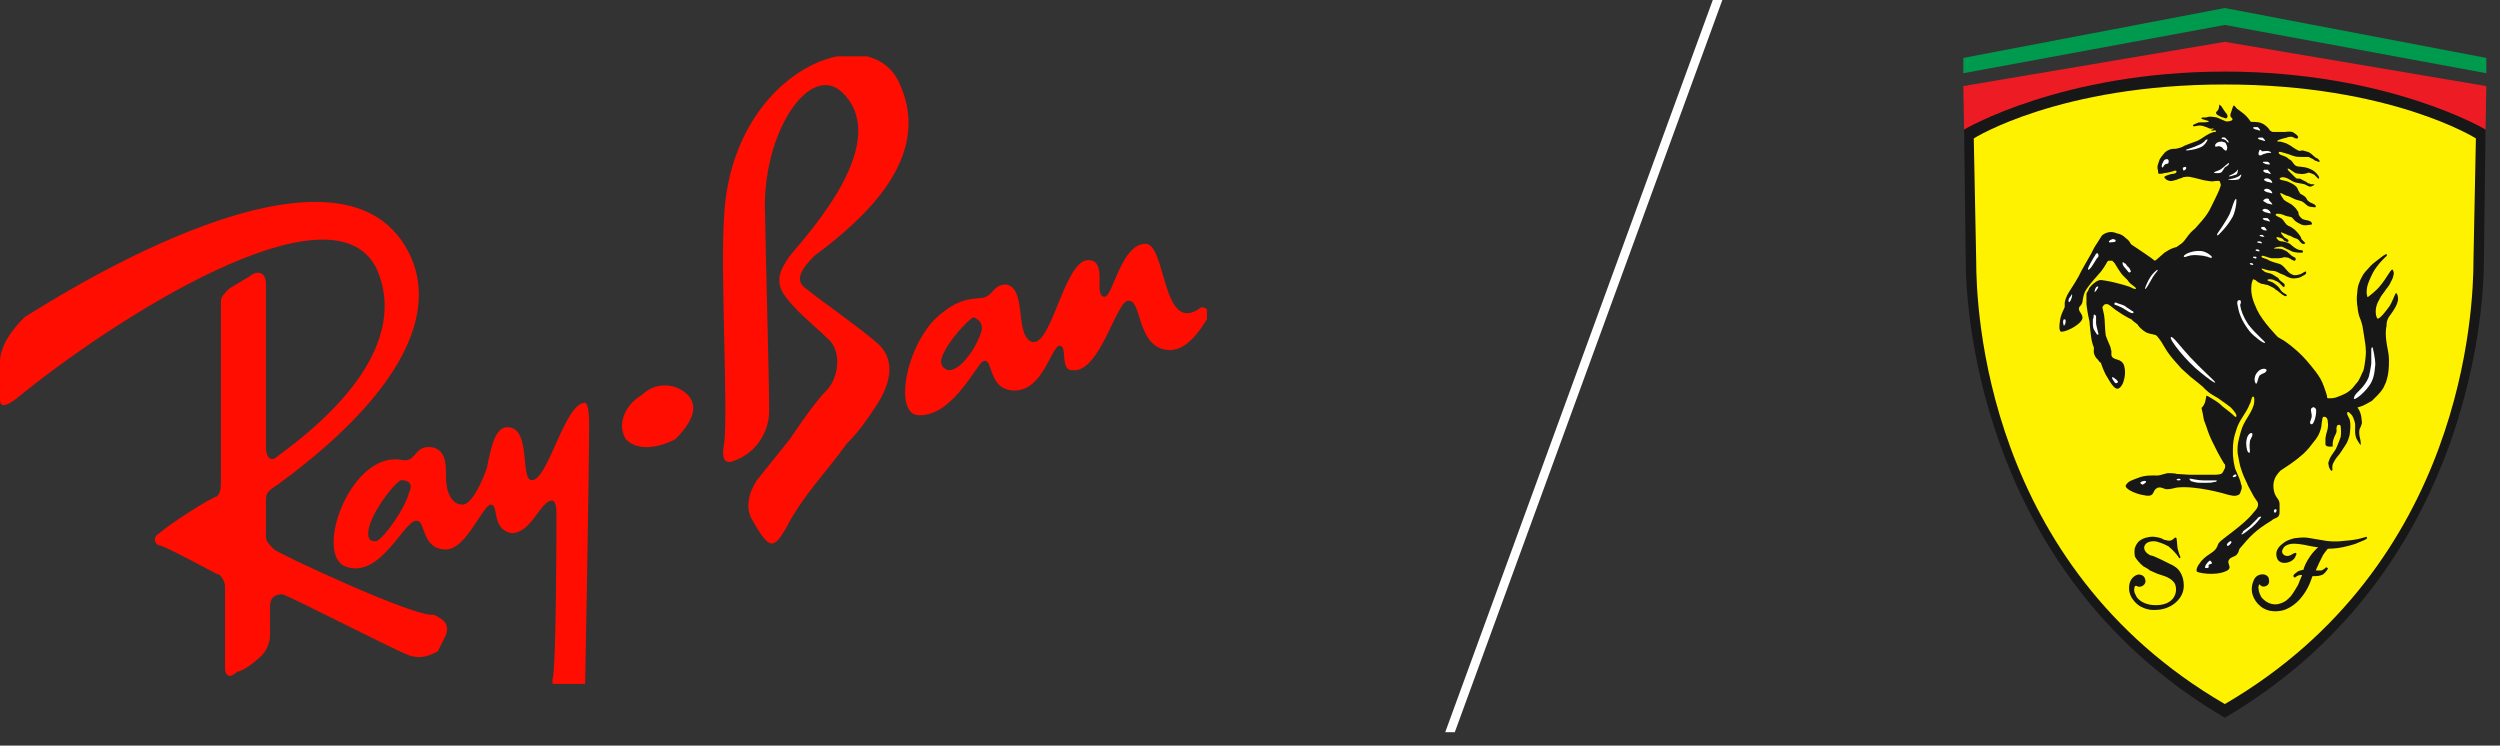
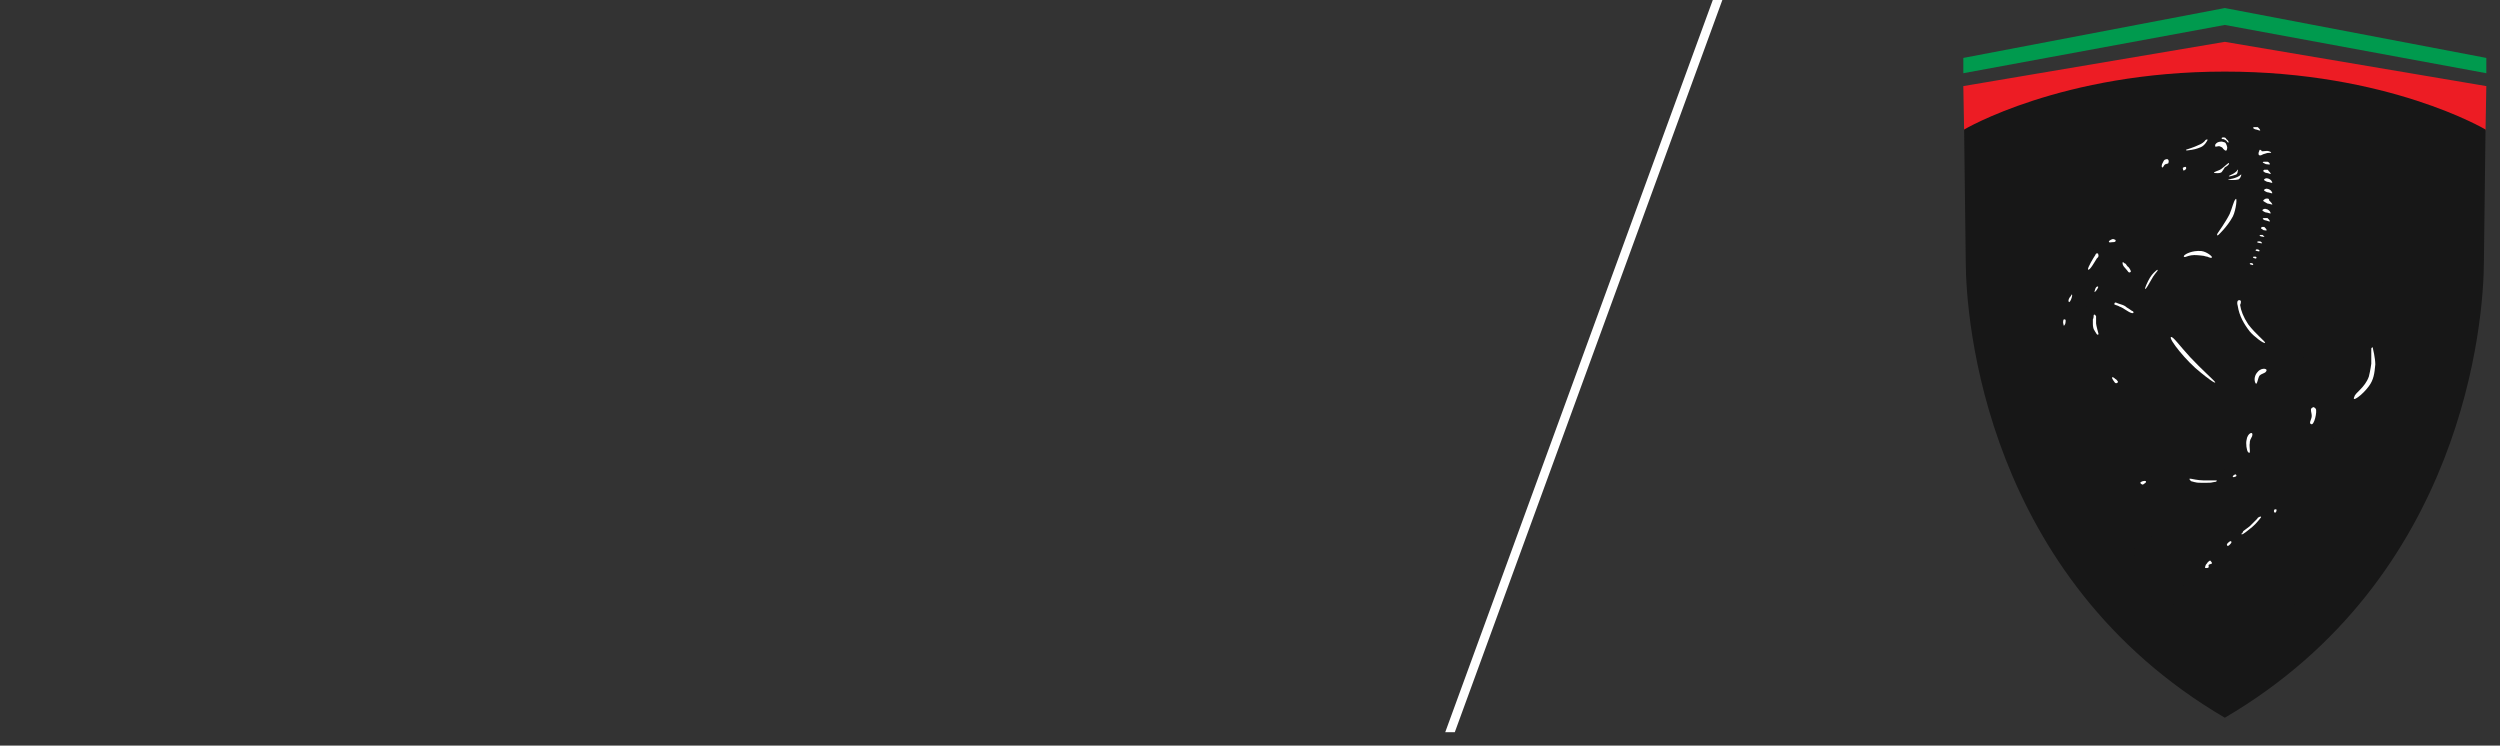
<svg xmlns="http://www.w3.org/2000/svg" width="171" height="51" viewBox="0 0 171 51" fill="none">
  <rect x="0" y="0" width="171" height="51" fill="#333333" stroke="none" />
  <g clip-path="url(#clip0_118_7956)">
    <path d="M40.019 27.547C38.619 27.547 37.5 32.844 36.38 32.844C35.541 32.844 36.38 29.22 34.701 29.22C33.862 29.22 33.582 30.614 33.302 32.008C33.302 32.008 32.463 34.516 31.623 34.516C31.063 34.516 30.504 33.959 30.504 32.565C30.504 31.729 30.504 30.892 29.664 30.614C28.265 30.335 28.545 31.729 27.425 31.45C24.067 30.892 21.548 37.583 23.507 38.698C26.026 39.813 27.705 35.353 28.545 35.631C29.104 35.631 28.825 37.583 30.504 37.583C31.903 37.583 33.022 34.516 33.582 34.516C34.142 34.516 33.582 36.189 34.981 36.468C36.38 36.468 36.94 34.238 37.78 34.238C37.78 34.238 38.06 34.238 38.06 35.074C38.06 35.91 38.06 45.946 37.78 46.503C37.78 47.061 38.06 47.339 38.06 47.339C38.06 47.339 39.459 47.339 39.739 47.339C40.019 47.339 40.019 47.061 40.019 47.061C40.019 47.061 40.298 32.286 40.298 28.941C40.298 27.547 40.019 27.547 40.019 27.547ZM27.985 33.68C27.705 34.795 26.306 36.746 25.746 37.025C25.466 37.025 25.186 37.025 25.186 36.468C25.186 35.353 26.866 33.123 27.425 32.844C27.985 32.844 28.265 33.123 27.985 33.68Z" fill="#FF0D00" />
    <path d="M81.996 21.136C79.478 22.808 79.757 16.676 78.358 16.676C76.679 16.676 76.119 20.3 75.56 20.3C74.72 20.3 75.84 17.791 74.44 17.791C72.761 17.791 71.921 23.924 70.522 23.366C69.403 22.808 70.242 19.742 68.843 19.463C68.004 19.463 68.004 20.021 67.444 20.3C66.884 20.578 65.765 20.021 63.806 21.972C61.847 24.202 61.287 28.105 62.687 28.384C64.925 28.663 66.604 25.317 67.164 24.76C68.004 24.202 67.444 26.711 69.403 26.711C71.362 26.711 71.921 23.645 72.481 23.645C73.041 23.645 72.481 25.317 73.321 25.317C75.28 25.596 76.399 20.3 77.239 20.578C78.078 20.578 77.798 23.645 79.757 23.924C81.436 24.202 82.556 21.694 82.836 21.415C82.556 21.136 82.276 20.857 81.996 21.136ZM67.164 22.53C66.884 23.645 65.765 25.317 64.925 25.317C64.645 25.317 64.366 25.039 64.366 24.76C64.366 23.924 66.045 21.972 66.604 21.694C67.164 21.972 67.164 22.251 67.164 22.53Z" fill="#FF0D00" />
    <path d="M18.75 37.582C18.47 37.304 18.19 37.025 18.19 36.746V34.516C18.19 33.68 18.19 33.68 19.03 33.122C28.545 26.153 30.224 20.299 27.425 16.397C21.828 8.591 3.078 20.857 1.679 21.693C0.84 22.529 0 23.644 0 24.759C0 25.038 0 26.989 0 27.268C0 27.547 0 28.105 1.119 27.268C7.556 21.972 22.668 12.215 25.746 18.348C27.145 21.414 26.306 25.875 19.03 31.171C18.47 31.729 18.19 31.171 18.19 30.613V19.463C18.19 18.348 17.351 18.627 17.071 18.905L15.672 19.742C15.392 20.02 15.112 20.299 15.112 20.578C15.112 20.578 15.112 31.729 15.112 32.565C15.112 33.401 15.112 33.68 14.832 33.959C14.552 33.959 11.474 35.91 10.914 36.467C10.354 36.746 10.634 37.304 10.914 37.304C11.194 37.304 14.272 38.976 14.832 39.255C15.112 39.255 15.392 39.812 15.392 40.091V45.666C15.392 46.503 15.951 46.224 16.231 45.945C16.511 45.945 17.351 45.388 17.91 44.83C18.19 44.551 18.47 43.994 18.47 43.436V41.485C18.47 40.928 18.75 40.649 19.31 40.649C19.59 40.649 26.586 44.273 27.985 44.83C28.825 45.109 29.384 44.83 29.944 44.551C29.944 44.551 30.224 43.994 30.504 43.436C30.784 42.6 30.224 42.321 29.664 42.043C28.545 42.321 19.03 37.861 18.75 37.582Z" fill="#FF0D00" />
    <path d="M47.016 26.99C46.176 26.154 44.777 26.154 43.938 26.99C42.538 27.826 42.258 29.22 42.818 30.056C43.658 30.893 45.057 30.614 46.176 30.056C47.296 28.941 47.855 27.826 47.016 26.99Z" fill="#FF0D00" />
    <path d="M57.65 6.362C61.008 9.707 55.411 15.84 54.011 17.512C53.452 18.348 52.892 19.185 53.732 20.3C54.571 21.415 55.691 22.251 56.53 23.087C57.65 23.924 57.37 25.875 56.53 26.711C55.971 27.269 55.131 28.384 54.011 30.056L51.773 32.844C51.213 33.68 50.933 34.795 51.493 35.632C52.612 37.583 52.892 37.583 53.732 36.189C54.851 33.959 56.53 32.286 57.929 30.335C58.769 29.499 59.329 28.663 59.888 27.826C61.008 26.154 61.288 24.481 59.888 23.366C58.209 21.972 56.53 20.857 55.131 19.742C54.291 19.185 54.851 18.348 55.691 17.512C59.049 15.003 63.806 10.822 61.568 5.804C59.608 1.065 50.094 4.689 49.534 14.725C49.254 18.348 49.814 28.105 49.534 30.335C49.254 31.729 49.814 31.729 50.373 31.45C51.773 30.893 52.612 29.499 52.612 28.105C52.612 25.875 52.332 15.84 52.332 14.725C52.053 9.149 55.411 4.132 57.65 6.362Z" fill="#FF0D00" />
  </g>
  <g clip-path="url(#clip1_118_7956)">
    <path d="M170.065 5.889L152.178 2.862L134.291 5.889L134.346 8.916C134.346 8.916 143.317 5.008 152.178 5.008C161.039 5.008 170.01 8.916 170.01 8.916L170.065 5.889Z" fill="#ED1C24" />
    <path d="M152.178 4.897C141.005 4.897 134.346 8.86 134.346 8.86L134.456 17.831C134.456 21.959 135.832 39.516 152.178 49.092C168.524 39.516 169.9 21.959 169.9 17.831L170.01 8.86C170.01 8.86 163.35 4.897 152.178 4.897Z" fill="#171717" />
-     <path d="M169.35 9.466C169.35 9.466 163.516 5.779 152.178 5.779C140.841 5.779 135.007 9.466 135.007 9.466L135.172 17.832C135.172 21.079 135.777 38.636 152.178 48.157C168.525 38.636 169.185 21.134 169.185 17.832L169.35 9.466Z" fill="#FFF200" />
    <path d="M151.793 7.154C151.793 7.154 151.793 7.374 151.738 7.484C151.683 7.594 151.573 7.649 151.573 7.704C151.573 7.759 151.628 7.869 151.793 7.924C151.903 7.979 151.959 8.034 152.069 8.034C152.179 8.089 152.289 8.144 152.344 8.034C152.399 7.924 152.344 7.814 152.234 7.704C152.124 7.539 152.069 7.484 151.903 7.209C151.848 7.264 151.848 7.154 151.793 7.154Z" fill="#171717" />
    <path d="M150.913 27.078C150.913 27.023 151.188 27.188 151.354 27.298C151.629 27.463 151.794 27.573 152.014 27.794C152.234 27.959 152.289 28.014 152.509 28.179C152.784 28.399 152.895 28.564 152.95 28.509C153.06 28.399 152.784 28.069 152.564 27.849C152.344 27.684 152.124 27.518 151.959 27.408C151.739 27.243 151.739 27.243 151.354 27.023C150.968 26.803 150.693 26.473 150.693 26.473L150.363 26.198L149.812 25.757L149.207 25.207L148.767 24.712C148.767 24.712 148.382 24.271 148.326 24.161C148.271 24.106 148.106 23.831 147.941 23.556C147.831 23.336 147.556 23.005 147.556 23.005C147.446 22.84 147.116 22.895 146.785 22.73C146.345 22.455 146.235 22.235 146.235 22.235C146.235 22.235 146.235 22.18 146.18 22.18L146.125 22.125L145.905 21.96L145.795 21.85C145.795 21.85 145.685 21.795 145.575 21.74C145.465 21.684 145.189 21.519 145.189 21.519L144.694 21.189C144.694 21.189 144.474 21.024 144.419 20.969C144.364 20.914 144.254 20.859 144.254 20.859C144.254 20.859 144.199 20.804 144.144 20.804H144.034C144.034 20.804 143.923 20.804 143.868 20.914C143.758 21.024 143.813 20.969 143.923 21.575C143.979 21.85 143.979 22.675 144.034 22.95C144.144 23.281 144.364 23.721 144.364 23.776C144.364 23.831 144.419 23.996 144.419 23.996C144.419 23.996 144.419 24.161 144.419 24.271C144.474 24.712 145.134 24.436 145.299 25.042C145.465 25.647 145.189 26.253 145.189 26.253C145.189 26.253 145.024 26.583 144.859 26.583C144.639 26.638 144.364 26.198 144.144 25.812C143.923 25.482 143.758 24.987 143.703 24.822C143.648 24.767 143.593 24.767 143.538 24.657C143.428 24.491 143.373 24.547 143.263 24.271C143.153 23.996 143.263 23.941 143.208 23.721C143.153 23.611 143.153 23.611 143.098 23.391C143.043 23.226 142.988 22.675 142.988 22.675L142.933 22.18C142.933 22.18 142.933 21.96 142.878 21.795C142.768 21.299 142.713 20.804 142.713 20.804V20.584V20.364C142.713 20.364 142.713 20.254 142.713 20.143C142.713 20.033 142.768 19.978 142.768 19.978C142.768 19.978 142.878 19.813 142.878 19.758C142.878 19.703 143.098 19.483 143.098 19.483C143.098 19.483 143.208 19.373 143.373 19.263C143.538 19.153 143.703 19.153 143.703 19.153C143.703 19.153 143.758 19.153 144.089 19.208C144.419 19.263 145.079 19.428 145.244 19.483C145.409 19.538 145.63 19.593 145.74 19.648C146.125 19.868 146.235 19.758 145.905 19.538C145.685 19.373 145.63 19.318 145.52 19.153C145.409 19.043 145.299 18.933 145.189 18.823C145.079 18.712 144.804 18.272 144.804 18.272L144.639 17.997L144.529 17.887L144.474 17.832C144.474 17.832 144.364 17.832 144.254 17.832C144.144 17.832 144.089 17.997 144.089 17.997C144.089 17.997 143.813 18.492 143.538 18.768C143.098 19.263 142.823 19.593 142.658 19.868C142.437 20.254 142.493 20.639 142.382 20.804C142.327 20.914 142.272 20.914 142.217 21.024C142.107 21.299 142.493 21.464 142.437 21.795C142.272 22.29 141.117 22.785 140.951 22.675C140.786 22.565 140.896 21.905 140.951 21.684C141.006 21.464 141.172 21.134 141.172 21.134C141.172 21.134 141.227 21.024 141.227 20.969C141.227 20.914 141.227 20.749 141.227 20.694C141.227 20.639 141.282 20.474 141.282 20.474C141.282 20.474 141.282 20.474 141.392 20.198C141.502 19.978 141.887 19.428 142.162 18.933C142.327 18.602 142.437 18.382 142.603 18.107C142.768 17.832 143.043 17.337 143.043 17.337C143.043 17.337 143.153 17.116 143.208 17.006C143.263 16.896 143.373 16.731 143.483 16.566C143.593 16.401 143.648 16.291 143.758 16.126C143.868 16.016 143.979 15.961 144.144 15.906C144.364 15.851 144.529 15.851 144.804 15.961C145.079 16.016 145.244 16.126 145.409 16.291C145.575 16.401 145.685 16.566 145.685 16.566L145.74 16.676L145.795 16.731L145.96 16.841L146.29 17.061C146.29 17.061 147.116 17.612 147.171 17.667C147.226 17.722 147.391 17.832 147.391 17.832C147.446 17.832 147.666 17.612 148.051 17.282C148.547 16.951 148.712 16.951 148.877 16.896C149.042 16.786 149.097 16.731 149.262 16.621C149.482 16.401 149.482 16.346 149.702 16.071C149.923 15.796 150.143 15.63 150.143 15.63C150.143 15.63 150.198 15.575 150.583 15.135C150.968 14.695 151.133 14.365 151.133 14.365L151.354 13.924C151.354 13.924 151.684 13.264 151.794 12.989C151.904 12.713 151.904 12.658 151.904 12.658C151.904 12.658 151.904 12.603 151.849 12.438C151.794 12.328 151.684 12.383 151.519 12.383C151.243 12.438 151.078 12.383 150.748 12.328C150.473 12.273 150.363 12.218 150.088 12.163C149.812 12.108 149.702 12.053 149.427 12.108C149.372 12.108 149.317 12.108 149.262 12.163C149.097 12.218 149.042 12.218 148.932 12.273C148.822 12.328 148.712 12.328 148.547 12.383C148.437 12.383 148.382 12.383 148.271 12.328C148.216 12.328 148.161 12.273 148.106 12.218C148.051 12.163 148.051 12.163 148.051 12.163C148.051 12.108 148.051 12.163 148.051 12.108C148.051 12.053 148.106 12.053 148.106 12.053L148.216 11.998L148.382 11.943C148.382 11.943 148.547 11.888 148.657 11.888C148.712 11.888 148.822 11.833 148.822 11.833C148.822 11.833 148.877 11.778 148.877 11.723C148.877 11.668 148.767 11.668 148.767 11.668L148.602 11.723L148.382 11.778C148.382 11.778 148.216 11.833 148.051 11.833C147.941 11.888 147.721 11.888 147.721 11.888H147.666C147.666 11.888 147.611 11.833 147.611 11.778C147.611 11.723 147.611 11.723 147.611 11.668C147.556 11.503 147.556 11.393 147.611 11.227C147.611 11.172 147.666 11.117 147.666 11.062C147.666 11.007 147.721 10.952 147.721 10.897L147.831 10.732L148.051 10.457C148.106 10.402 148.161 10.347 148.271 10.292C148.382 10.237 148.492 10.182 148.657 10.182C148.822 10.182 148.822 10.182 149.042 10.127C149.262 10.072 149.427 9.962 149.427 9.962C149.427 9.962 149.978 9.741 150.308 9.631C150.638 9.466 150.803 9.301 151.133 9.136C151.298 9.081 151.354 9.026 151.519 9.026C151.519 9.026 151.574 9.026 151.574 8.971C151.574 8.916 151.519 8.916 151.464 8.916C151.409 8.916 151.298 8.971 151.243 8.916C151.243 8.861 151.354 8.861 151.354 8.861L151.409 8.806C151.409 8.751 151.298 8.806 151.298 8.806C151.078 8.806 151.078 8.751 150.913 8.696C150.748 8.641 150.638 8.586 150.473 8.586C150.308 8.586 150.143 8.641 150.088 8.641C149.978 8.641 149.978 8.586 150.033 8.531C150.308 8.421 150.308 8.366 150.528 8.366C150.638 8.366 150.803 8.366 150.803 8.366C150.803 8.366 151.023 8.366 151.078 8.31C151.133 8.255 150.913 8.255 150.803 8.2C150.693 8.145 150.528 8.145 150.583 8.09C150.583 8.035 150.638 8.035 150.693 8.035C150.748 8.035 150.803 8.035 150.858 8.035C150.968 8.035 150.968 7.98 151.188 7.98C151.354 7.98 151.629 8.035 151.629 8.035C151.629 8.035 151.904 8.145 152.014 8.2C152.124 8.255 152.289 8.31 152.289 8.31C152.289 8.31 152.454 8.31 152.619 8.255C152.784 8.145 152.674 8.09 152.619 8.035C152.564 7.98 152.509 7.87 152.619 7.65C152.674 7.485 152.729 7.265 152.784 7.21C152.84 7.21 152.95 7.375 153.005 7.43C153.28 7.65 153.61 7.815 153.94 8.31C153.94 8.366 154.105 8.31 154.491 8.366C154.876 8.421 155.206 8.806 155.261 8.916C155.371 9.026 155.481 9.026 155.481 9.026H155.646H156.307C156.307 9.026 156.582 8.971 156.802 9.026C156.912 9.081 157.353 9.356 157.132 9.466C157.022 9.521 156.857 9.356 156.747 9.356C156.637 9.356 156.527 9.356 156.417 9.411C156.142 9.466 155.591 9.631 155.812 9.686H155.867H155.977C155.977 9.686 156.197 9.741 156.362 9.796C156.582 9.907 156.692 9.962 156.912 10.127C157.022 10.182 157.077 10.237 157.187 10.292C157.298 10.347 157.353 10.292 157.518 10.292C157.683 10.347 157.738 10.347 157.903 10.402C158.123 10.512 158.178 10.622 158.398 10.787C158.508 10.842 158.563 10.842 158.618 10.952L158.673 11.007C158.673 11.117 158.508 11.062 158.453 11.007C158.343 11.007 158.288 10.952 158.233 10.897C158.123 10.842 158.013 10.787 157.903 10.732C157.793 10.732 157.738 10.732 157.628 10.732C157.518 10.732 157.463 10.732 157.353 10.732C157.187 10.732 157.077 10.732 156.912 10.677C156.692 10.622 156.637 10.567 156.417 10.512C156.197 10.457 155.812 10.292 155.867 10.457C155.867 10.567 156.087 10.622 156.087 10.622C156.087 10.622 156.252 10.677 156.362 10.732C156.472 10.787 156.582 10.897 156.582 10.897L156.692 10.952C156.692 10.952 156.802 11.062 156.912 11.227C157.022 11.393 157.243 11.393 157.243 11.393C157.243 11.393 157.353 11.393 157.683 11.448C157.958 11.503 158.233 11.668 158.233 11.668C158.233 11.668 158.453 11.833 158.563 11.998C158.673 12.163 158.618 12.218 158.618 12.218C158.618 12.218 158.618 12.218 158.563 12.218L158.398 12.053L158.288 11.943C158.288 11.943 158.178 11.888 158.013 11.833C157.848 11.778 157.848 11.833 157.848 11.833C157.848 11.833 157.518 11.943 157.298 11.888C157.022 11.888 156.912 11.778 156.912 11.778L156.747 11.668C156.747 11.668 156.472 11.448 156.472 11.558C156.472 11.613 156.582 11.723 156.582 11.723C156.582 11.723 156.637 11.778 156.692 11.833C156.802 11.943 156.857 11.998 156.967 12.108C157.077 12.218 157.132 12.218 157.132 12.218C157.132 12.218 157.187 12.218 157.243 12.218H157.298C157.298 12.218 157.353 12.218 157.518 12.328C157.683 12.383 157.903 12.548 157.903 12.548C157.903 12.548 157.903 12.548 157.958 12.548C158.013 12.548 158.013 12.603 158.068 12.603C158.068 12.603 158.123 12.603 158.233 12.603C158.343 12.603 158.288 12.658 158.288 12.658L158.178 12.713C158.178 12.713 158.068 12.768 158.013 12.768C157.958 12.768 157.848 12.713 157.848 12.713L157.628 12.603C157.628 12.603 157.408 12.548 157.353 12.548C157.298 12.548 157.077 12.493 157.077 12.493C157.022 12.493 156.912 12.438 156.912 12.438C156.912 12.438 156.857 12.438 156.692 12.328C156.582 12.273 156.527 12.218 156.362 12.163C156.197 12.108 156.087 12.108 155.977 12.163C155.757 12.328 156.307 12.328 156.527 12.438C156.912 12.603 157.132 12.768 157.187 12.989C157.298 13.209 157.353 13.264 157.353 13.264C157.353 13.264 157.628 13.374 157.738 13.539C157.793 13.594 157.793 13.704 157.903 13.759C158.068 13.924 158.343 13.924 158.398 14.089C158.453 14.255 158.178 14.144 158.013 14.144C157.738 14.089 157.683 13.869 157.408 13.759C157.243 13.704 157.187 13.704 157.022 13.649C156.747 13.539 156.637 13.429 156.362 13.374C156.197 13.319 155.922 13.099 155.977 13.264C155.977 13.319 156.032 13.319 156.032 13.374L156.087 13.484C156.087 13.484 156.197 13.594 156.197 13.649C156.252 13.704 156.417 13.814 156.637 13.924C156.857 14.034 157.077 14.309 157.077 14.309C157.077 14.309 157.132 14.42 157.187 14.475C157.243 14.53 157.187 14.585 157.243 14.695C157.298 14.805 157.298 14.805 157.408 14.915C157.573 15.08 157.793 15.025 158.013 15.135C158.068 15.135 158.068 15.19 158.123 15.245C158.178 15.3 158.123 15.355 158.123 15.355C158.123 15.355 157.848 15.41 157.683 15.41C157.463 15.41 157.408 15.355 157.187 15.245C156.967 15.135 156.857 14.97 156.857 14.97C156.857 14.97 156.802 14.915 156.747 14.86C156.692 14.86 156.582 14.805 156.527 14.805C156.417 14.805 156.362 14.75 156.307 14.75C156.197 14.695 156.032 14.64 155.977 14.64C155.922 14.64 155.757 14.585 155.701 14.64C155.481 14.75 156.032 14.86 156.142 15.025C156.197 15.08 156.252 15.19 156.307 15.245C156.362 15.3 156.362 15.355 156.472 15.41C156.527 15.465 156.582 15.465 156.582 15.465C156.582 15.465 156.692 15.52 156.857 15.63C157.022 15.741 157.243 16.016 157.243 16.016L157.353 16.181L157.408 16.291V16.346L157.463 16.401C157.463 16.401 157.573 16.511 157.628 16.566C157.683 16.621 157.683 16.621 157.683 16.621C157.683 16.621 157.683 16.621 157.628 16.676C157.573 16.731 157.573 16.676 157.518 16.676C157.463 16.676 157.408 16.621 157.353 16.566C157.298 16.511 157.243 16.401 157.132 16.346C157.022 16.291 156.912 16.291 156.857 16.236C156.802 16.236 156.692 16.126 156.637 16.126C156.582 16.126 156.472 16.071 156.472 16.071C156.472 16.071 156.252 15.961 156.087 15.906C155.977 15.851 156.032 15.961 156.032 15.961C156.032 15.961 156.142 16.126 156.252 16.236C156.417 16.346 156.582 16.401 156.527 16.511C156.472 16.566 156.417 16.566 156.362 16.511C156.252 16.511 156.142 16.346 156.142 16.346C156.142 16.346 156.087 16.291 155.867 16.236C155.646 16.181 155.701 16.291 155.757 16.346C155.812 16.401 155.867 16.456 155.867 16.456L156.032 16.511H156.087C156.087 16.511 156.142 16.511 156.362 16.566C156.582 16.621 156.692 16.731 156.692 16.731C156.692 16.731 156.802 16.841 156.967 16.951C157.132 17.061 157.298 17.116 157.408 17.116C157.518 17.116 157.518 17.172 157.518 17.172V17.227C157.518 17.227 157.518 17.282 157.463 17.282H157.408H157.298C157.298 17.282 157.077 17.282 156.857 17.227C156.692 17.172 156.527 17.061 156.472 17.061C156.472 17.061 156.252 16.951 156.142 16.896C156.032 16.841 155.812 16.896 155.812 16.896C155.812 16.896 155.701 16.896 155.591 16.951C155.481 17.006 155.591 17.006 155.591 17.006H155.646H155.867C155.867 17.006 156.087 17.006 156.252 17.116C156.417 17.172 156.527 17.282 156.637 17.392C156.747 17.502 156.857 17.557 156.857 17.557L156.967 17.612L157.022 17.667V17.722C157.022 17.722 157.022 17.722 157.022 17.777L156.967 17.832H156.912C156.912 17.832 156.747 17.777 156.692 17.722C156.582 17.667 156.527 17.612 156.417 17.612C156.307 17.612 156.197 17.557 156.197 17.612C156.142 17.612 155.977 17.667 155.812 17.667C155.646 17.667 155.536 17.667 155.371 17.667C155.096 17.612 154.766 17.447 154.711 17.502C154.601 17.612 154.876 17.667 155.041 17.722C155.206 17.832 155.536 17.942 155.536 17.942C155.536 17.942 155.757 17.997 155.922 18.052C156.197 18.162 156.307 18.382 156.527 18.602C156.637 18.712 156.747 18.768 156.912 18.823C157.077 18.823 157.077 18.823 157.298 18.768C157.518 18.712 157.683 18.492 157.738 18.602V18.657V18.712L157.683 18.768C157.628 18.823 157.463 18.878 157.408 18.933C157.298 18.988 157.132 19.043 156.857 19.043C156.582 19.043 156.252 18.823 156.252 18.823L155.977 18.712C155.977 18.712 155.867 18.657 155.757 18.602C155.536 18.492 155.371 18.547 155.151 18.492C154.986 18.437 154.931 18.437 154.766 18.382C154.656 18.327 154.711 18.382 154.711 18.437C154.766 18.492 154.876 18.547 154.931 18.602C155.041 18.657 155.151 18.657 155.316 18.712C155.481 18.768 155.591 18.878 155.701 18.933C155.812 18.988 155.867 19.043 155.922 19.153L156.197 19.373L156.252 19.428C156.252 19.428 156.307 19.483 156.252 19.593C156.252 19.703 156.142 19.593 156.142 19.593L156.087 19.538L156.032 19.483L155.922 19.373C155.922 19.373 155.812 19.263 155.646 19.208C155.481 19.098 155.261 19.098 155.261 19.098C155.261 19.098 155.096 19.098 155.096 19.153C155.096 19.208 155.151 19.208 155.316 19.263C155.481 19.318 155.536 19.373 155.536 19.373C155.536 19.373 155.701 19.483 155.812 19.593C155.922 19.703 155.977 19.813 155.977 19.813C155.977 19.813 156.032 19.923 156.197 20.033C156.362 20.143 156.417 20.143 156.417 20.198C156.417 20.254 156.362 20.254 156.362 20.254H156.307C156.307 20.254 156.252 20.254 156.197 20.198C156.142 20.198 156.032 20.088 156.032 20.088C156.032 20.088 155.812 19.923 155.757 19.868C155.701 19.868 155.536 19.703 155.536 19.703C155.536 19.703 155.426 19.648 155.316 19.593C155.206 19.538 155.096 19.483 155.041 19.483C154.986 19.483 154.821 19.428 154.821 19.428C154.821 19.428 154.656 19.428 154.601 19.373C154.436 19.318 154.27 19.153 154.27 19.153L154.105 19.098C154.105 19.098 153.995 19.373 153.995 19.538C153.94 20.143 154.105 20.584 154.381 21.189C154.766 22.015 155.812 23.061 155.812 23.061C155.812 23.061 156.087 23.226 156.197 23.281C156.527 23.501 157.022 23.886 157.463 24.326C157.848 24.712 158.398 25.427 158.398 25.427C158.398 25.427 158.729 25.867 158.839 26.143C159.004 26.528 159.169 27.078 159.169 27.078V27.188L159.224 27.243H159.389C159.389 27.243 159.609 27.243 159.774 27.188C159.939 27.133 160.215 27.023 160.435 26.913C160.655 26.803 160.875 26.583 160.875 26.583C160.875 26.583 160.93 26.528 161.15 26.253C161.425 25.977 161.535 25.537 161.646 25.372C161.701 25.207 161.756 24.932 161.811 24.381C161.866 23.886 161.756 23.336 161.756 23.336C161.756 23.336 161.646 22.565 161.59 22.29C161.535 22.015 161.37 21.63 161.37 21.63C161.37 21.63 161.26 21.244 161.26 21.024C161.205 20.804 161.205 20.419 161.205 20.419C161.205 20.419 161.205 20.198 161.26 19.758C161.315 19.318 161.59 18.878 161.59 18.878C161.59 18.878 161.646 18.712 161.976 18.382C162.251 18.052 162.361 17.997 162.636 17.777C162.856 17.612 163.187 17.337 163.242 17.392C163.352 17.447 163.132 17.612 163.076 17.667C162.911 17.832 162.581 18.162 162.306 18.657C162.086 19.098 161.976 19.373 161.921 19.593C161.866 19.868 161.866 20.143 161.921 20.254C161.921 20.364 161.976 20.309 161.976 20.309C161.976 20.309 162.581 19.868 162.856 19.483C163.187 19.098 163.517 18.437 163.627 18.437C163.682 18.437 163.737 18.602 163.737 18.712C163.682 19.043 163.627 19.098 163.517 19.318C163.407 19.593 163.242 19.703 163.076 19.978C162.856 20.254 162.801 20.364 162.636 20.694C162.416 21.189 162.526 21.575 162.526 21.575C162.526 21.575 162.581 21.795 162.636 21.795C162.801 21.795 163.187 21.299 163.462 20.914C163.627 20.639 163.737 20.309 163.847 20.088C163.957 19.923 164.067 20.364 164.012 20.584C163.957 20.859 163.792 21.134 163.517 21.519C163.187 21.905 163.242 22.29 163.242 22.29C163.242 22.29 163.187 22.455 163.187 22.84C163.187 23.226 163.297 23.776 163.297 23.776C163.297 23.776 163.407 24.271 163.407 24.602C163.407 24.987 163.407 25.812 163.076 26.418C162.966 26.693 162.636 27.023 162.636 27.023C162.636 27.023 162.416 27.243 162.251 27.408C162.086 27.518 161.646 27.739 161.646 27.739C161.646 27.739 161.37 27.849 161.315 27.849C161.26 27.849 161.26 27.904 161.26 27.904L161.315 27.959L161.425 28.179C161.425 28.179 161.535 28.454 161.535 28.729C161.59 28.95 161.535 29.005 161.48 29.17C161.425 29.335 161.37 29.28 161.37 29.61C161.37 29.885 161.48 30.05 161.48 30.38C161.48 30.546 161.315 30.215 161.205 30.05C161.04 29.72 161.095 29.28 161.095 29.17C161.095 29.059 161.095 28.95 161.04 28.784C160.985 28.619 160.93 28.454 160.82 28.344C160.71 28.234 160.655 28.179 160.6 28.179C160.545 28.179 160.545 28.234 160.545 28.289C160.545 28.344 160.6 28.454 160.6 28.454L160.71 28.674C160.71 28.674 160.765 28.839 160.765 29.115C160.765 29.445 160.71 29.775 160.71 29.775C160.71 29.775 160.6 30.215 160.435 30.436C160.27 30.711 159.994 31.096 159.994 31.096C159.994 31.096 159.774 31.316 159.609 31.646C159.444 31.977 159.609 32.142 159.499 32.197C159.444 32.252 159.279 31.977 159.279 31.811C159.224 31.646 159.279 31.591 159.334 31.426C159.389 31.261 159.554 31.041 159.554 31.041L159.774 30.711C159.774 30.711 159.994 30.215 160.104 29.885C160.159 29.555 160.104 29.17 160.104 29.17C160.104 29.17 160.104 29.059 159.994 29.059C159.884 29.059 159.829 29.115 159.829 29.225C159.774 29.39 159.884 29.39 159.774 29.665C159.664 29.885 159.664 29.885 159.609 30.05C159.554 30.215 159.554 30.38 159.554 30.491C159.554 30.601 159.499 30.546 159.499 30.546C159.499 30.546 159.059 30.601 159.059 30.38C159.059 30.27 159.059 30.16 159.059 30.05C159.059 29.83 159.169 29.5 159.169 29.5C159.169 29.5 159.279 29.17 159.224 28.894C159.224 28.619 159.114 28.564 159.114 28.564C159.114 28.564 159.114 28.509 158.949 28.509C158.839 28.509 158.839 28.729 158.839 28.729C158.839 28.729 158.784 29.005 158.784 29.17C158.673 29.665 158.508 29.94 158.178 30.325C157.903 30.711 157.573 31.041 157.353 31.206C157.187 31.371 156.637 31.756 156.637 31.756L155.977 32.197C155.977 32.197 155.701 32.472 155.591 32.747C155.481 33.022 155.481 33.297 155.536 33.573C155.591 33.848 155.701 33.958 155.757 34.068C155.812 34.123 155.922 34.288 155.922 34.453C155.922 34.563 155.922 34.618 155.922 34.728C155.922 34.839 155.922 34.839 155.922 34.949C155.922 35.114 155.922 35.169 155.867 35.279C155.812 35.389 155.646 35.444 155.646 35.444C155.646 35.444 155.481 35.499 155.371 35.609C154.27 36.269 153.885 36.71 153.28 37.425C153.06 37.645 153.225 37.645 153.005 37.921C152.895 38.086 152.564 38.086 152.454 38.306C152.289 38.581 152.784 38.856 152.234 39.076C151.519 39.407 150.253 39.186 150.253 39.076C150.198 38.801 150.473 38.526 150.583 38.361C151.078 37.81 151.519 37.81 151.684 37.315C151.739 37.205 151.684 37.15 152.124 36.82C152.399 36.6 153.555 35.774 154.05 35.169C154.215 34.949 154.381 34.839 154.436 34.618C154.491 34.398 154.381 34.288 154.381 34.288L154.16 33.958L153.775 33.242C153.775 33.242 153.61 32.857 153.5 32.637C153.39 32.417 153.225 31.866 153.225 31.866C153.225 31.866 153.115 31.371 153.06 31.041C153.005 30.436 153.115 30.105 153.28 29.5C153.5 28.729 153.94 28.399 154.16 27.684C154.215 27.463 154.215 27.078 154.105 27.133C153.995 27.133 153.995 27.463 153.885 27.629C153.61 28.344 153.17 28.674 152.95 29.445C152.784 29.94 152.729 30.27 152.729 30.821C152.729 31.151 152.729 31.096 152.784 31.591C152.84 31.811 152.84 31.922 152.895 32.087C152.95 32.197 153.06 32.472 153.06 32.472C153.06 32.472 153.225 32.802 153.28 33.077C153.28 33.132 153.335 33.187 153.335 33.297C153.335 33.462 153.335 33.462 153.28 33.573C153.225 33.738 153.225 33.848 152.95 33.903C152.729 33.958 152.234 33.793 152.234 33.793C152.234 33.793 150.198 33.187 148.877 33.352C148.602 33.407 148.492 33.462 148.216 33.462C147.996 33.462 147.886 33.297 147.611 33.352C147.556 33.352 147.556 33.407 147.501 33.407C147.171 33.628 147.446 34.068 146.51 33.848C145.96 33.738 145.299 33.407 145.409 33.187C145.575 32.912 145.795 32.857 146.235 32.692C146.73 32.472 147.391 32.527 147.556 32.527C147.721 32.527 147.996 32.417 148.271 32.362C148.822 32.362 148.877 32.417 148.877 32.417L149.757 32.472H151.464C151.464 32.472 151.794 32.472 151.904 32.417C152.014 32.417 152.124 32.142 152.179 32.032C152.234 31.922 152.179 31.756 152.179 31.756L152.124 31.701L151.959 31.426L151.684 30.931L151.354 30.27C151.354 30.27 151.133 29.83 151.023 29.5C150.913 29.17 150.858 29.005 150.748 28.729C150.693 28.399 150.638 28.124 150.583 27.904C150.858 27.629 150.858 27.353 150.913 27.078Z" fill="#171717" />
    <path d="M162.03 26.418C162.361 25.977 162.416 25.537 162.471 24.931C162.471 24.491 162.306 23.831 162.306 23.831V23.776C162.306 23.776 162.251 23.721 162.196 23.831C162.196 23.941 162.196 23.996 162.196 23.996V24.877C162.196 24.877 162.14 25.317 162.03 25.757C161.755 26.528 161.095 26.858 161.04 27.133C160.82 27.573 161.59 27.023 162.03 26.418Z" fill="white" />
    <path d="M158.233 27.848C158.233 27.848 158.068 27.903 158.068 28.013C158.068 28.178 158.123 28.288 158.123 28.453C158.123 28.673 157.903 28.948 158.068 29.003C158.288 29.169 158.509 28.123 158.398 27.958C158.343 27.903 158.288 27.848 158.233 27.848Z" fill="white" />
    <path d="M155.701 34.837C155.701 34.837 155.646 34.837 155.591 34.837C155.536 34.892 155.536 34.947 155.536 34.947C155.536 34.947 155.536 35.058 155.591 35.058C155.646 35.113 155.756 34.947 155.701 34.837Z" fill="white" />
    <path d="M153.333 36.544C153.333 36.599 153.388 36.599 153.333 36.544C153.388 36.599 153.774 36.269 154.049 36.048C154.324 35.828 154.654 35.388 154.654 35.388V35.333C154.654 35.333 154.544 35.333 154.489 35.388C154.434 35.388 154.434 35.443 154.379 35.498C154.324 35.553 154.214 35.663 154.214 35.663L153.884 35.993L153.664 36.159L153.443 36.324L153.388 36.434C153.388 36.434 153.388 36.489 153.333 36.489L153.278 36.544C153.278 36.544 153.333 36.489 153.333 36.544Z" fill="white" />
    <path d="M152.618 37.039C152.618 37.039 152.563 36.984 152.508 37.039C152.453 37.094 152.343 37.149 152.343 37.204C152.343 37.204 152.288 37.259 152.343 37.314C152.343 37.369 152.453 37.314 152.453 37.314L152.563 37.204C152.563 37.204 152.673 37.094 152.618 37.039Z" fill="white" />
    <path d="M151.242 38.415C151.242 38.415 151.187 38.305 151.132 38.36C151.077 38.415 151.022 38.415 150.967 38.525C150.967 38.525 150.857 38.635 150.857 38.69C150.857 38.745 150.747 38.855 150.912 38.855C151.187 38.855 151.022 38.69 151.077 38.635C151.132 38.58 151.298 38.58 151.298 38.525C151.298 38.47 151.242 38.415 151.242 38.415Z" fill="white" />
    <path d="M146.565 32.912C146.565 32.912 146.399 32.967 146.399 33.022C146.399 33.077 146.509 33.132 146.509 33.132C146.509 33.132 146.565 33.187 146.675 33.077C146.785 33.022 146.785 32.967 146.785 32.967C146.785 32.967 146.84 32.857 146.565 32.912Z" fill="white" />
-     <path d="M149.15 32.802C149.15 32.802 149.15 32.747 149.04 32.747C148.93 32.747 148.875 32.802 148.875 32.802C148.875 32.802 148.875 32.857 148.985 32.857C149.095 32.857 149.15 32.857 149.15 32.802Z" fill="white" />
    <path d="M151.573 32.857C151.353 32.857 151.408 32.857 151.298 32.857C151.078 32.857 150.968 32.857 150.692 32.857C150.362 32.857 149.867 32.747 149.867 32.747C149.867 32.747 149.812 32.747 149.757 32.747C149.757 32.802 149.812 32.857 149.867 32.912C150.252 33.022 150.307 33.022 150.582 33.022C150.748 33.022 150.803 33.022 150.968 33.022C151.188 33.022 151.243 33.022 151.463 32.967C151.628 32.967 151.683 32.857 151.573 32.857Z" fill="white" />
    <path d="M152.949 32.472C152.949 32.472 152.894 32.417 152.839 32.472C152.729 32.527 152.729 32.582 152.729 32.582C152.729 32.582 152.674 32.637 152.784 32.637C152.839 32.637 152.949 32.582 152.949 32.582C152.949 32.582 153.004 32.527 152.949 32.472Z" fill="white" />
    <path d="M151.737 16.07C151.737 16.07 152.343 15.52 152.728 14.804C152.948 14.364 153.058 13.373 152.893 13.649C152.783 13.759 152.673 14.254 152.508 14.639C152.233 15.19 151.682 15.96 151.682 15.96C151.682 15.96 151.572 16.18 151.737 16.07Z" fill="white" />
    <path d="M149.425 17.447C149.425 17.447 149.37 17.502 149.37 17.557C149.425 17.612 149.535 17.557 149.535 17.557C149.535 17.557 149.81 17.447 150.086 17.447C150.361 17.447 150.746 17.502 150.746 17.502C150.746 17.502 150.911 17.557 150.966 17.557C151.021 17.557 151.076 17.612 151.131 17.612C151.131 17.612 151.241 17.667 151.296 17.612C151.351 17.557 150.966 17.226 150.581 17.171C149.92 17.116 149.48 17.391 149.425 17.447Z" fill="white" />
    <path d="M146.729 19.758C146.784 19.813 147.005 19.372 147.17 19.097C147.28 18.877 147.555 18.547 147.555 18.547C147.555 18.547 147.665 18.382 147.5 18.492C147.445 18.547 147.225 18.712 147.06 18.987C146.894 19.262 146.674 19.758 146.729 19.758Z" fill="white" />
    <path d="M145.188 17.941C145.188 17.941 145.133 18.107 145.353 18.327C145.573 18.547 145.573 18.712 145.738 18.602C145.793 18.547 145.628 18.272 145.518 18.217C145.463 18.162 145.408 18.052 145.408 18.052L145.298 17.996L145.243 17.941H145.188Z" fill="white" />
    <path d="M144.528 16.346C144.528 16.346 144.307 16.401 144.252 16.511C144.197 16.621 144.473 16.566 144.473 16.566C144.473 16.566 144.693 16.566 144.693 16.511C144.748 16.401 144.693 16.401 144.528 16.346Z" fill="white" />
    <path d="M141.225 21.849C141.115 21.794 141.115 22.014 141.115 22.069C141.115 22.124 141.17 22.289 141.17 22.289C141.17 22.289 141.28 22.179 141.28 22.069C141.28 22.014 141.335 21.849 141.225 21.849Z" fill="white" />
    <path d="M144.692 25.922C144.692 25.922 144.527 25.756 144.472 25.811C144.417 25.867 144.637 26.142 144.637 26.142C144.637 26.142 144.692 26.252 144.802 26.197C144.912 26.142 144.857 26.087 144.857 26.087C144.857 26.087 144.747 25.922 144.692 25.922Z" fill="white" />
    <path d="M143.262 21.519C143.262 21.519 143.207 21.519 143.207 21.574C143.207 21.629 143.207 21.739 143.152 21.849C143.152 21.959 143.152 22.179 143.152 22.179C143.152 22.179 143.152 22.344 143.207 22.509C143.262 22.619 143.372 22.784 143.372 22.784C143.372 22.784 143.428 22.895 143.483 22.895C143.538 22.895 143.538 22.84 143.538 22.84C143.538 22.84 143.372 22.234 143.372 22.124C143.372 21.904 143.372 21.684 143.372 21.684V21.629C143.317 21.574 143.317 21.519 143.262 21.519Z" fill="white" />
    <path d="M143.482 19.593C143.482 19.593 143.372 19.593 143.317 19.758C143.262 19.923 143.262 19.978 143.262 19.978C143.262 19.978 143.317 19.978 143.427 19.813C143.537 19.648 143.537 19.593 143.482 19.593C143.537 19.593 143.537 19.593 143.482 19.593Z" fill="white" />
    <path d="M145.904 21.299C145.904 21.299 146.014 21.464 145.794 21.409C145.574 21.354 145.189 21.024 144.969 20.968C144.804 20.858 144.528 20.858 144.639 20.748C144.639 20.748 144.639 20.693 144.694 20.693C144.749 20.693 144.859 20.748 144.859 20.748L145.189 20.858C145.189 20.858 145.354 20.913 145.464 21.024C145.574 21.079 145.794 21.244 145.794 21.244L145.904 21.299Z" fill="white" />
    <path d="M151.518 26.142C151.573 26.307 150.857 25.756 150.527 25.481C149.537 24.711 148.326 23.17 148.491 23.06C148.601 22.95 149.096 23.665 149.812 24.436C150.582 25.261 151.463 26.032 151.518 26.142Z" fill="white" />
    <path d="M154.435 25.427C154.215 25.647 154.16 25.977 154.27 26.197C154.38 26.417 154.435 25.867 154.545 25.702C154.655 25.592 154.71 25.592 154.93 25.482C155.261 25.206 154.71 25.096 154.435 25.427Z" fill="white" />
    <path d="M153.169 20.529C153.004 20.529 153.004 20.749 153.059 20.914C153.169 21.629 153.5 22.18 153.885 22.675C154.16 23.005 154.876 23.556 154.931 23.445C154.986 23.39 154.27 22.84 153.775 22.18C153.445 21.684 153.279 21.244 153.224 20.859C153.279 20.749 153.334 20.529 153.169 20.529Z" fill="white" />
    <path d="M150.418 9.905C150.088 10.07 149.537 10.236 149.537 10.236C149.537 10.236 149.482 10.291 149.592 10.291C150.088 10.236 150.253 10.181 150.528 10.07C150.803 9.96 150.968 9.63 150.968 9.63C150.968 9.63 151.078 9.465 150.858 9.575C150.803 9.685 150.583 9.85 150.418 9.905Z" fill="white" />
    <path d="M154.324 8.695C154.324 8.695 154.214 8.695 154.159 8.695C154.104 8.75 154.104 8.75 154.104 8.75C154.104 8.75 154.214 8.86 154.324 8.86C154.379 8.86 154.599 8.97 154.599 8.915C154.599 8.86 154.489 8.75 154.434 8.695C154.324 8.695 154.324 8.695 154.324 8.695Z" fill="white" />
    <path d="M152.453 12.052C152.453 12.107 152.783 11.997 152.948 11.942C153.059 11.887 153.059 11.722 153.059 11.722C153.059 11.722 153.114 11.556 153.059 11.612C152.893 11.887 152.453 11.997 152.453 12.052Z" fill="white" />
    <path d="M152.454 11.226C152.564 10.951 152.068 11.502 151.848 11.612C151.683 11.667 151.463 11.777 151.463 11.777C151.463 11.777 151.408 11.832 151.463 11.832C151.573 11.832 151.793 11.887 151.958 11.777C152.013 11.722 152.178 11.447 152.178 11.447C152.178 11.447 152.399 11.336 152.454 11.226Z" fill="white" />
    <path d="M152.398 12.273C152.398 12.328 152.949 12.328 153.114 12.273C153.224 12.218 153.279 12.053 153.279 12.053C153.279 12.053 153.334 11.888 153.279 11.943C153.004 12.218 152.398 12.273 152.398 12.273Z" fill="white" />
    <path d="M143.484 17.336C143.484 17.336 143.373 17.281 143.318 17.447C143.208 17.612 142.768 18.327 142.823 18.437C142.933 18.547 143.318 17.832 143.429 17.667C143.594 17.557 143.539 17.392 143.484 17.336C143.539 17.392 143.539 17.336 143.484 17.336Z" fill="white" />
    <path d="M153.663 30.104C153.608 30.324 153.663 30.82 153.773 30.93C153.993 31.15 153.828 30.545 153.883 30.324C153.883 30.104 153.938 30.049 154.048 29.829C154.159 29.444 153.718 29.609 153.663 30.104Z" fill="white" />
    <path d="M151.957 9.685C151.957 9.685 151.792 9.685 151.682 9.74C151.572 9.795 151.517 9.905 151.517 9.905C151.517 9.905 151.517 9.96 151.517 10.015C151.572 10.071 151.737 9.96 151.847 10.015C151.957 10.071 152.012 10.071 152.067 10.181C152.122 10.236 152.232 10.346 152.287 10.291C152.342 10.236 152.342 10.071 152.342 10.071C152.342 10.071 152.287 9.795 152.177 9.74C152.012 9.685 151.957 9.685 151.957 9.685Z" fill="white" />
    <path d="M149.371 11.447C149.371 11.447 149.261 11.447 149.316 11.557C149.316 11.667 149.371 11.667 149.371 11.667C149.371 11.667 149.536 11.612 149.536 11.502C149.536 11.337 149.371 11.447 149.371 11.447Z" fill="white" />
    <path d="M148.16 10.897C148.16 10.897 148.05 10.897 147.995 11.007C147.94 11.117 147.885 11.227 147.885 11.227C147.885 11.227 147.83 11.393 147.885 11.447C147.94 11.502 147.995 11.337 148.05 11.282C148.105 11.227 148.105 11.227 148.16 11.227C148.215 11.172 148.325 11.227 148.325 11.117C148.38 10.952 148.27 10.842 148.16 10.897Z" fill="white" />
    <path d="M152.178 9.411C152.178 9.411 151.958 9.356 151.958 9.466C151.958 9.521 152.068 9.521 152.123 9.521C152.178 9.576 152.233 9.576 152.288 9.631C152.343 9.686 152.343 9.741 152.398 9.741C152.453 9.741 152.453 9.741 152.453 9.741C152.453 9.741 152.398 9.576 152.288 9.521C152.233 9.411 152.178 9.411 152.178 9.411Z" fill="white" />
    <path d="M154.544 10.292C154.489 10.402 154.489 10.457 154.489 10.457C154.489 10.457 154.433 10.677 154.654 10.622C154.874 10.512 154.764 10.567 154.929 10.512C155.094 10.457 155.094 10.457 155.204 10.457C155.259 10.457 155.259 10.457 155.314 10.457C155.369 10.457 155.369 10.402 155.204 10.347C155.094 10.292 154.929 10.347 154.709 10.347C154.709 10.292 154.544 10.182 154.544 10.292Z" fill="white" />
-     <path d="M154.656 9.41C154.656 9.41 154.546 9.41 154.491 9.41C154.436 9.465 154.436 9.465 154.436 9.465C154.436 9.465 154.546 9.575 154.656 9.575C154.711 9.575 154.931 9.685 154.931 9.63C154.931 9.575 154.821 9.465 154.766 9.41C154.656 9.41 154.656 9.41 154.656 9.41Z" fill="white" />
    <path d="M155.041 11.062C155.041 11.062 154.931 11.062 154.821 11.062C154.766 11.117 154.766 11.117 154.766 11.117C154.766 11.117 154.876 11.172 154.986 11.227C155.096 11.227 155.261 11.282 155.261 11.227C155.261 11.172 155.151 11.062 155.096 11.062H155.041Z" fill="white" />
    <path d="M155.096 11.612C155.096 11.612 154.986 11.612 154.875 11.612C154.765 11.667 154.82 11.722 154.82 11.722C154.82 11.722 154.93 11.832 155.041 11.832C155.151 11.832 155.316 11.942 155.316 11.887C155.316 11.832 155.206 11.722 155.151 11.667C155.151 11.612 155.096 11.612 155.096 11.612Z" fill="white" />
    <path d="M155.15 12.218C155.15 12.218 155.04 12.163 154.93 12.218C154.82 12.273 154.875 12.328 154.875 12.328C154.875 12.328 155.04 12.438 155.095 12.438C155.205 12.438 155.425 12.548 155.425 12.493C155.425 12.438 155.315 12.273 155.26 12.273C155.205 12.218 155.15 12.218 155.15 12.218Z" fill="white" />
    <path d="M155.15 12.933C155.15 12.933 155.04 12.878 154.93 12.933C154.82 12.988 154.875 13.043 154.875 13.043C154.875 13.043 155.04 13.153 155.095 13.153C155.205 13.153 155.425 13.263 155.425 13.208C155.425 13.153 155.315 12.988 155.26 12.988C155.205 12.933 155.15 12.933 155.15 12.933Z" fill="white" />
    <path d="M155.039 14.309C155.039 14.309 154.929 14.254 154.819 14.309C154.709 14.364 154.764 14.419 154.764 14.419C154.764 14.419 154.929 14.53 154.984 14.53C155.094 14.53 155.314 14.64 155.314 14.585C155.314 14.53 155.204 14.364 155.149 14.364C155.094 14.309 155.039 14.309 155.039 14.309Z" fill="white" />
    <path d="M155.151 13.593C155.151 13.593 154.986 13.538 154.875 13.648C154.765 13.703 154.82 13.758 154.82 13.758C154.82 13.758 154.986 13.868 155.096 13.923C155.206 13.923 155.481 14.033 155.426 13.978C155.426 13.923 155.261 13.758 155.206 13.703C155.206 13.593 155.151 13.593 155.151 13.593Z" fill="white" />
    <path d="M154.986 14.914C154.986 14.914 154.876 14.914 154.821 14.914C154.766 14.969 154.766 14.969 154.766 14.969C154.766 14.969 154.876 15.079 154.986 15.079C155.041 15.079 155.261 15.19 155.261 15.134C155.261 15.079 155.151 14.969 155.096 14.914C154.986 14.914 154.986 14.914 154.986 14.914Z" fill="white" />
    <path d="M154.873 15.52C154.873 15.52 154.763 15.52 154.708 15.52C154.653 15.575 154.653 15.63 154.653 15.63C154.653 15.63 154.763 15.685 154.818 15.74C154.873 15.74 155.039 15.796 155.039 15.74C155.039 15.685 154.929 15.575 154.929 15.575C154.873 15.52 154.873 15.52 154.873 15.52Z" fill="white" />
    <path d="M154.765 16.07C154.765 16.07 154.71 16.07 154.6 16.07C154.545 16.125 154.545 16.125 154.545 16.125C154.545 16.125 154.655 16.18 154.71 16.18C154.765 16.18 154.93 16.235 154.875 16.18C154.875 16.18 154.82 16.125 154.765 16.07Z" fill="white" />
    <path d="M154.599 16.51C154.599 16.51 154.544 16.51 154.434 16.51C154.379 16.565 154.379 16.565 154.379 16.565C154.379 16.565 154.489 16.62 154.544 16.62C154.599 16.62 154.764 16.675 154.709 16.62C154.764 16.675 154.709 16.565 154.599 16.51Z" fill="white" />
    <path d="M154.435 17.06C154.435 17.06 154.38 17.06 154.325 17.06C154.27 17.115 154.27 17.115 154.27 17.115C154.27 17.115 154.325 17.17 154.38 17.17C154.435 17.17 154.545 17.225 154.545 17.17C154.6 17.17 154.49 17.06 154.435 17.06Z" fill="white" />
    <path d="M154.269 17.556C154.269 17.556 154.214 17.556 154.159 17.556C154.104 17.556 154.104 17.611 154.104 17.611C154.104 17.611 154.159 17.666 154.214 17.666C154.269 17.666 154.324 17.721 154.324 17.666C154.379 17.611 154.324 17.556 154.269 17.556Z" fill="white" />
    <path d="M154.048 17.997C154.048 17.997 153.993 17.997 153.938 17.997C153.883 17.997 153.883 18.052 153.883 18.052C153.883 18.052 153.938 18.107 153.993 18.107C154.048 18.107 154.103 18.162 154.103 18.107C154.158 18.107 154.103 18.052 154.048 17.997Z" fill="white" />
    <path d="M141.555 20.362C141.555 20.362 141.445 20.527 141.5 20.638C141.555 20.748 141.665 20.473 141.665 20.473C141.665 20.473 141.775 20.197 141.72 20.142C141.72 20.087 141.665 20.252 141.555 20.362Z" fill="white" />
    <path d="M148.875 36.819C148.875 36.819 148.82 36.709 148.71 36.819C148.655 36.875 148.545 36.985 148.38 36.985C148.215 36.985 148.16 36.93 148.05 36.93C147.939 36.875 147.829 36.819 147.829 36.819C147.829 36.819 147.499 36.709 147.224 36.709C146.949 36.709 146.509 36.82 146.288 37.04C146.068 37.26 146.013 37.535 146.013 37.535C146.013 37.535 145.958 37.975 146.068 38.14C146.178 38.306 146.343 38.526 146.619 38.746C146.949 38.911 147.059 39.021 147.059 39.021L147.554 39.241L148.05 39.406C148.05 39.406 148.765 39.627 148.82 40.122C148.93 40.672 148.6 41.333 147.609 41.388C146.674 41.443 146.178 41.002 146.068 40.672C145.903 40.397 146.013 40.122 146.013 40.122L146.068 40.067H146.123C146.123 40.067 146.288 40.177 146.398 40.122C146.564 40.122 146.839 39.902 146.729 39.627C146.674 39.351 146.398 39.296 146.288 39.296C146.178 39.296 145.628 39.461 145.628 40.232C145.628 41.002 146.343 41.443 146.343 41.443C146.343 41.443 146.839 41.773 147.444 41.718C148.05 41.718 148.49 41.443 148.49 41.443C148.49 41.443 149.37 41.002 149.37 40.067C149.37 39.131 148.82 38.801 148.82 38.801C148.82 38.801 148.6 38.636 148.435 38.581C148.215 38.471 147.774 38.251 147.774 38.251L147.279 38.03L147.059 37.975L146.894 37.865C146.894 37.865 146.509 37.59 146.729 37.26C146.949 36.93 147.499 37.04 147.499 37.04C147.499 37.04 147.939 37.15 148.325 37.37C148.655 37.645 148.875 37.92 148.875 37.92L149.04 38.14V38.196L149.15 38.14C149.15 38.14 148.93 37.59 148.93 37.37C148.93 37.205 148.875 36.819 148.875 36.819Z" fill="#171717" />
    <path d="M154.543 39.957C154.543 39.957 154.653 40.122 154.819 40.122C154.984 40.122 155.259 40.012 155.204 39.681C155.204 39.351 154.874 39.296 154.874 39.296C154.874 39.296 154.378 39.186 154.158 39.681C153.938 40.177 154.048 40.562 154.048 40.562C154.048 40.562 154.158 41.222 154.819 41.608C155.479 41.993 156.25 41.718 156.25 41.718C156.25 41.718 156.8 41.553 157.295 41.002C157.791 40.452 158.011 39.847 158.011 39.847L158.176 39.406H158.396C158.396 39.406 158.671 39.406 158.891 39.296C159.111 39.131 159.222 38.911 159.222 38.911V38.856L159.111 38.801C159.111 38.801 158.946 38.966 158.781 39.021C158.561 39.021 158.396 39.021 158.396 39.021L158.616 38.526C158.616 38.526 158.836 38.085 158.891 37.975C158.946 37.865 159.222 37.535 159.222 37.535C159.222 37.535 159.772 37.535 160.267 37.425C160.763 37.315 161.093 37.205 161.093 37.205L161.753 36.93L161.918 36.819L161.863 36.709C161.863 36.709 161.313 36.93 160.432 36.985C159.607 37.095 159.056 36.985 159.056 36.985L158.066 36.819C158.066 36.819 157.791 36.764 157.57 36.764C157.35 36.764 156.91 36.819 156.91 36.819C156.91 36.819 156.47 36.93 156.25 37.095C156.029 37.26 155.534 37.59 155.754 38.196C155.974 38.746 156.91 38.471 157.02 38.03L157.075 37.92V37.865L157.02 37.81L156.855 37.865C156.855 37.865 156.525 38.14 156.25 37.975C155.974 37.81 156.139 37.535 156.194 37.48C156.194 37.425 156.36 37.26 156.69 37.205C157.02 37.15 157.57 37.26 157.57 37.26L158.121 37.37L158.451 37.425H158.561L158.341 37.645C158.341 37.645 158.066 37.92 157.846 38.306C157.625 38.691 157.57 38.911 157.57 38.911V38.966C157.57 38.966 157.295 39.021 157.185 39.076C157.02 39.186 156.91 39.296 156.91 39.296L156.855 39.406L156.965 39.516C156.965 39.516 157.075 39.406 157.24 39.351C157.405 39.296 157.46 39.351 157.46 39.351C157.46 39.351 157.24 39.847 157.185 40.012C157.075 40.177 156.91 40.507 156.69 40.782C156.47 41.002 156.305 41.222 155.754 41.333C155.204 41.388 154.874 41.057 154.708 40.892C154.598 40.727 154.488 40.452 154.488 40.287C154.433 40.122 154.543 39.957 154.543 39.957Z" fill="#171717" />
    <path d="M134.291 5.008V3.962L152.178 0.55L170.065 3.962V5.008L152.178 1.706L134.291 5.008Z" fill="#009A4E" />
  </g>
  <path d="M117.155 0L98.853 50.084H99.507L117.809 0H117.155Z" fill="white" />
  <defs>
    <clipPath id="clip0_118_7956">
-       <rect width="82.556" height="42.929" fill="white" transform="translate(0 3.852)" />
-     </clipPath>
+       </clipPath>
    <clipPath id="clip1_118_7956">
      <rect width="35.774" height="48.543" fill="white" transform="translate(134.291 0.55)" />
    </clipPath>
  </defs>
</svg>